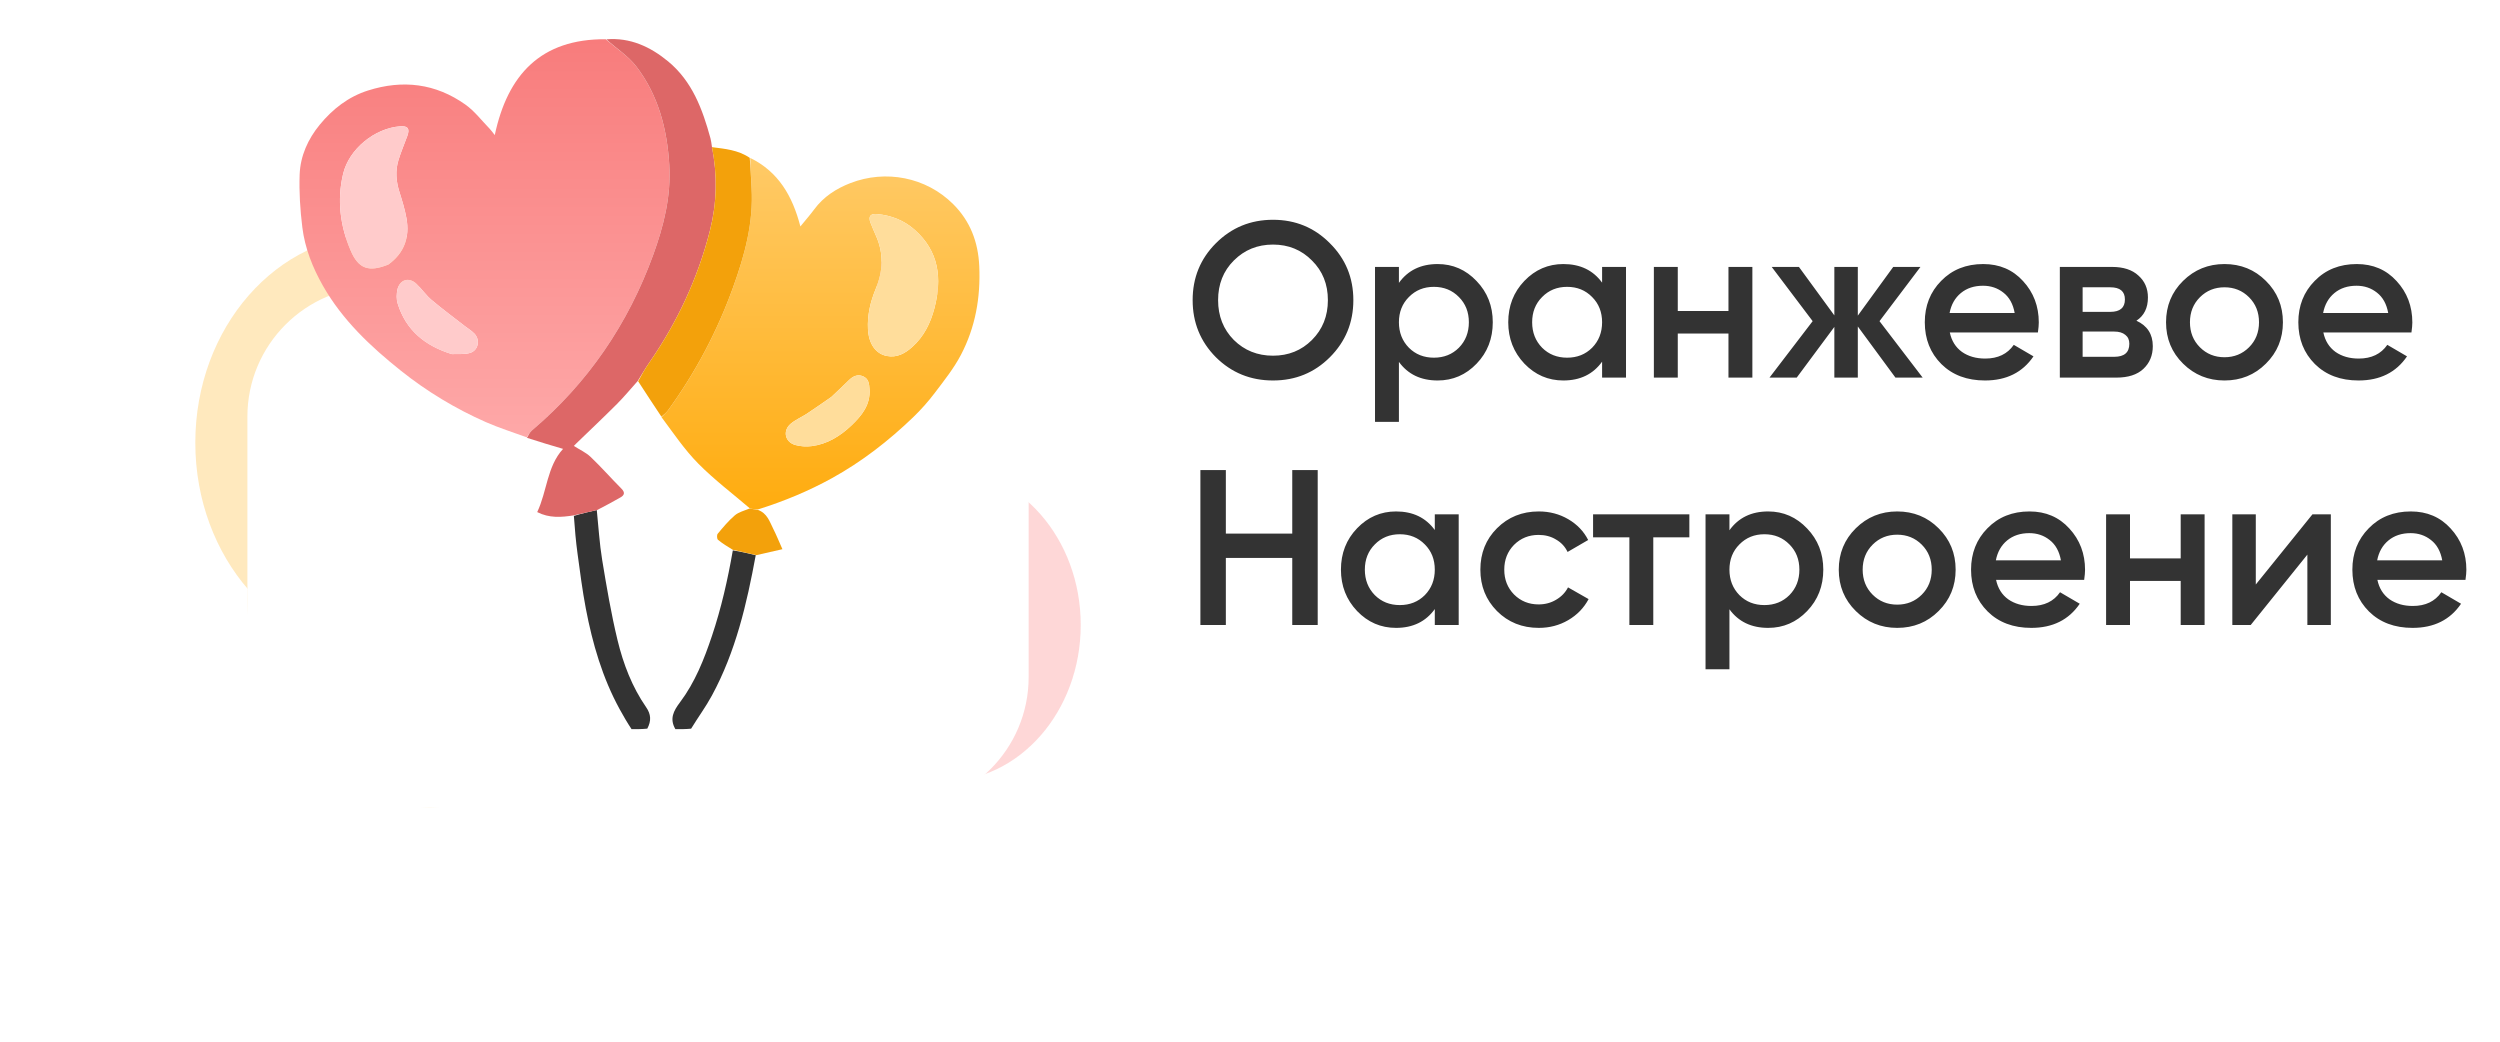
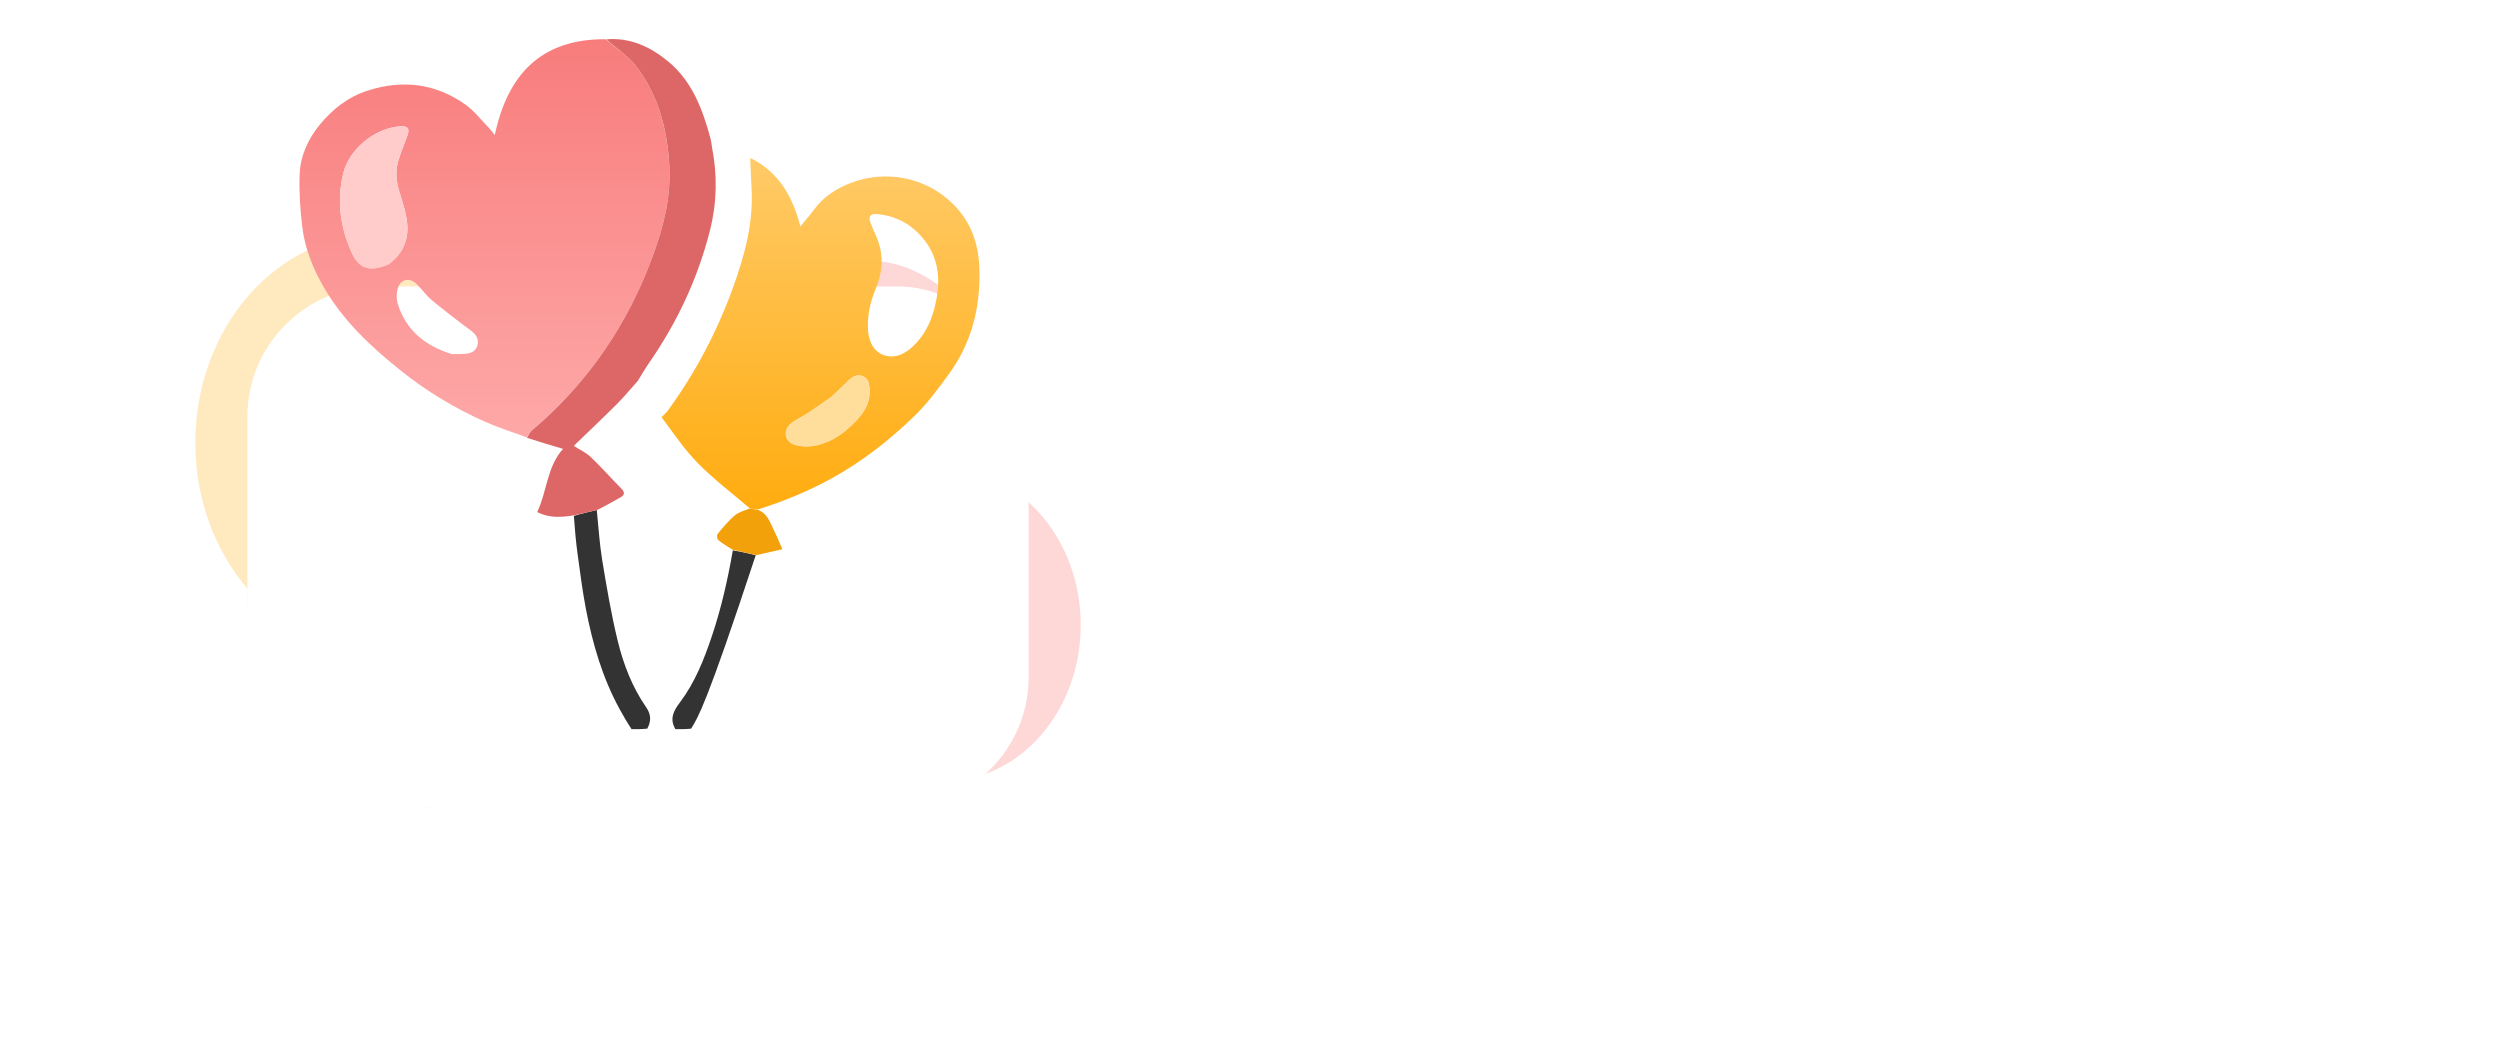
<svg xmlns="http://www.w3.org/2000/svg" width="192" height="80" viewBox="0 0 192 80" fill="none">
  <g opacity="0.3" filter="url(#filter0_f_7_290)">
    <ellipse cx="29" cy="34" rx="14" ry="16" fill="#FFB426" />
  </g>
  <g opacity="0.2" filter="url(#filter1_f_7_290)">
    <ellipse cx="33" cy="46" rx="14" ry="16" fill="#FFB426" />
  </g>
  <g opacity="0.4" filter="url(#filter2_f_7_290)">
    <ellipse cx="72.5" cy="48" rx="10.5" ry="12" fill="#FC9C9C" />
  </g>
  <g opacity="0.4" filter="url(#filter3_f_7_290)">
    <ellipse cx="66.5" cy="32.5" rx="10.5" ry="12.5" fill="#FC9C9C" />
  </g>
  <rect x="19" y="22" width="60" height="40" rx="10" fill="white" />
  <path d="M45.833 39.172C45.966 40.448 46.039 41.733 46.246 42.996C46.586 45.063 46.936 47.135 47.428 49.169C47.869 50.991 48.543 52.755 49.625 54.317C50 54.858 50.03 55.367 49.711 55.959C49.33 56 48.941 56 48.504 56C48.167 55.49 47.873 54.984 47.592 54.471C46.265 52.049 45.506 49.431 44.992 46.739C44.726 45.344 44.547 43.931 44.355 42.523C44.226 41.579 44.145 40.629 44.073 39.623C44.68 39.434 45.256 39.303 45.833 39.172Z" fill="#333333" />
-   <path d="M51.871 56C51.404 55.201 51.725 54.599 52.226 53.934C53.375 52.406 54.075 50.639 54.679 48.836C55.392 46.708 55.888 44.529 56.281 42.27C56.894 42.362 57.467 42.5 58.041 42.638C57.353 46.372 56.5 50.059 54.667 53.431C54.198 54.296 53.606 55.095 53.078 55.962C52.697 56 52.309 56 51.871 56Z" fill="#333333" />
+   <path d="M51.871 56C51.404 55.201 51.725 54.599 52.226 53.934C53.375 52.406 54.075 50.639 54.679 48.836C55.392 46.708 55.888 44.529 56.281 42.27C56.894 42.362 57.467 42.5 58.041 42.638C54.198 54.296 53.606 55.095 53.078 55.962C52.697 56 52.309 56 51.871 56Z" fill="#333333" />
  <path d="M40.457 33.588C39.407 33.201 38.334 32.867 37.312 32.417C34.973 31.385 32.79 30.067 30.795 28.476C28.466 26.619 26.299 24.581 24.807 21.956C24.013 20.561 23.414 19.056 23.218 17.454C23.053 16.114 22.965 14.751 23.013 13.404C23.065 11.976 23.658 10.67 24.559 9.576C25.541 8.382 26.743 7.434 28.259 6.952C30.933 6.101 33.454 6.408 35.744 8.033C36.45 8.535 36.997 9.263 37.611 9.893C37.73 10.014 37.825 10.159 37.998 10.377C38.983 5.74 41.536 2.978 46.516 3.013C47.348 3.73 48.255 4.304 48.868 5.104C50.561 7.313 51.236 9.913 51.402 12.659C51.547 15.07 50.976 17.351 50.159 19.593C48.227 24.894 45.158 29.404 40.849 33.061C40.687 33.199 40.586 33.41 40.457 33.588ZM29.841 20.307C31.061 19.42 31.478 18.206 31.215 16.759C31.091 16.074 30.885 15.401 30.674 14.736C30.418 13.929 30.353 13.118 30.598 12.309C30.79 11.675 31.055 11.063 31.282 10.44C31.49 9.872 31.324 9.657 30.722 9.703C28.775 9.851 26.808 11.441 26.352 13.35C25.869 15.367 26.125 17.359 26.934 19.248C27.54 20.661 28.332 20.916 29.841 20.307ZM34.712 27.198C35.175 27.173 35.663 27.233 36.096 27.105C36.742 26.913 36.9 26.098 36.425 25.613C36.208 25.392 35.932 25.228 35.684 25.035C34.832 24.37 33.961 23.727 33.137 23.03C32.714 22.672 32.393 22.195 31.992 21.807C31.421 21.255 30.694 21.46 30.524 22.236C30.448 22.582 30.438 22.986 30.542 23.319C31.177 25.36 32.635 26.556 34.712 27.198Z" fill="url(#paint0_linear_7_290)" />
  <path d="M57.603 39.055C56.271 37.914 54.86 36.85 53.63 35.607C52.572 34.538 51.72 33.264 50.806 32.04C50.991 31.841 51.17 31.699 51.299 31.521C53.415 28.611 55.077 25.458 56.299 22.075C57.189 19.608 57.879 17.099 57.718 14.434C57.672 13.666 57.649 12.897 57.616 12.129C59.773 13.182 60.86 15.04 61.469 17.391C61.868 16.901 62.217 16.507 62.528 16.085C63.244 15.111 64.223 14.482 65.318 14.059C68.013 13.017 71.111 13.593 73.204 15.677C74.506 16.974 75.126 18.577 75.208 20.449C75.314 22.857 74.908 25.14 73.797 27.258C73.253 28.295 72.505 29.231 71.794 30.171C71.293 30.832 70.736 31.462 70.138 32.038C68.251 33.854 66.199 35.451 63.894 36.723C62.101 37.712 60.229 38.49 58.22 39.122C57.978 39.124 57.791 39.09 57.603 39.055ZM67.269 18.092C67.892 19.469 67.819 20.829 67.246 22.212C66.844 23.185 66.604 24.207 66.659 25.28C66.716 26.393 67.24 27.171 68.112 27.34C68.891 27.49 69.515 27.136 70.065 26.643C70.956 25.845 71.465 24.811 71.762 23.677C72.362 21.388 72.122 19.294 70.23 17.634C69.414 16.918 68.442 16.542 67.37 16.441C66.842 16.391 66.674 16.624 66.851 17.098C66.968 17.409 67.109 17.711 67.269 18.092ZM63.836 30.495C63.216 30.921 62.602 31.355 61.975 31.769C61.567 32.038 61.1 32.232 60.729 32.542C60.091 33.077 60.28 33.951 61.081 34.176C61.474 34.286 61.916 34.314 62.321 34.264C63.535 34.114 64.534 33.489 65.397 32.667C66.179 31.921 66.854 31.103 66.781 29.897C66.754 29.459 66.706 29.077 66.274 28.897C65.849 28.719 65.493 28.907 65.184 29.21C64.758 29.627 64.325 30.037 63.836 30.495Z" fill="url(#paint1_linear_7_290)" />
  <path d="M40.472 33.625C40.586 33.41 40.687 33.199 40.849 33.061C45.158 29.404 48.227 24.894 50.159 19.593C50.976 17.351 51.547 15.07 51.402 12.659C51.236 9.913 50.561 7.313 48.868 5.104C48.255 4.304 47.348 3.73 46.564 3.02C48.393 2.868 49.944 3.586 51.315 4.718C53.167 6.249 53.955 8.392 54.563 10.621C54.612 10.801 54.635 10.988 54.674 11.258C55.11 13.47 55.058 15.592 54.529 17.685C53.601 21.356 52.022 24.736 49.865 27.849C49.548 28.306 49.271 28.791 48.976 29.263C48.447 29.852 47.941 30.466 47.383 31.026C46.356 32.054 45.297 33.052 44.252 34.063C44.155 34.157 44.064 34.258 44.072 34.25C44.516 34.533 45.001 34.749 45.363 35.094C46.182 35.874 46.93 36.73 47.73 37.532C48.016 37.819 47.957 38.025 47.663 38.196C47.086 38.532 46.494 38.84 45.87 39.166C45.256 39.303 44.68 39.434 44.066 39.58C43.105 39.732 42.188 39.803 41.258 39.329C42.021 37.718 42.008 35.821 43.244 34.474C42.368 34.216 41.427 33.939 40.472 33.625Z" fill="#DD6767" />
-   <path d="M49.009 29.281C49.271 28.791 49.548 28.306 49.865 27.849C52.022 24.736 53.601 21.356 54.529 17.685C55.058 15.592 55.11 13.47 54.677 11.301C55.664 11.431 56.68 11.509 57.578 12.12C57.649 12.897 57.672 13.666 57.718 14.434C57.879 17.099 57.189 19.608 56.298 22.075C55.077 25.458 53.415 28.611 51.299 31.521C51.17 31.699 50.991 31.841 50.798 32.003C50.188 31.104 49.615 30.201 49.009 29.281Z" fill="#F3A10B" />
  <path d="M57.562 39.056C57.791 39.09 57.978 39.124 58.207 39.16C58.928 39.417 59.11 40.069 59.394 40.631C59.626 41.09 59.818 41.568 60.09 42.178C59.407 42.337 58.767 42.486 58.084 42.636C57.467 42.5 56.894 42.362 56.279 42.226C55.868 41.975 55.483 41.742 55.141 41.456C55.057 41.385 55.043 41.084 55.12 40.992C55.532 40.498 55.947 39.996 56.433 39.58C56.728 39.327 57.154 39.226 57.562 39.056Z" fill="#F3A10B" />
  <path d="M29.806 20.325C28.332 20.916 27.54 20.661 26.934 19.248C26.125 17.359 25.869 15.367 26.352 13.35C26.808 11.441 28.775 9.851 30.722 9.703C31.324 9.657 31.49 9.872 31.283 10.44C31.055 11.063 30.79 11.675 30.598 12.309C30.353 13.118 30.418 13.929 30.674 14.736C30.885 15.401 31.091 16.074 31.215 16.759C31.478 18.206 31.061 19.42 29.806 20.325Z" fill="#FFCBCB" />
-   <path d="M34.669 27.187C32.635 26.556 31.177 25.36 30.542 23.319C30.438 22.986 30.448 22.582 30.524 22.236C30.694 21.46 31.421 21.255 31.992 21.807C32.393 22.195 32.714 22.672 33.137 23.03C33.961 23.727 34.832 24.37 35.684 25.035C35.932 25.228 36.208 25.392 36.425 25.613C36.9 26.098 36.742 26.913 36.096 27.105C35.663 27.233 35.175 27.173 34.669 27.187Z" fill="#FFCBCB" />
-   <path d="M67.254 18.054C67.109 17.711 66.968 17.409 66.851 17.098C66.674 16.624 66.842 16.391 67.37 16.441C68.442 16.542 69.414 16.918 70.23 17.634C72.122 19.294 72.362 21.388 71.762 23.677C71.465 24.811 70.956 25.845 70.065 26.643C69.515 27.136 68.891 27.49 68.112 27.34C67.24 27.171 66.716 26.393 66.659 25.28C66.604 24.207 66.844 23.185 67.246 22.212C67.819 20.829 67.892 19.469 67.254 18.054Z" fill="#FFDD9B" />
  <path d="M63.866 30.472C64.325 30.037 64.758 29.627 65.184 29.21C65.494 28.907 65.849 28.719 66.274 28.897C66.706 29.077 66.754 29.459 66.781 29.897C66.854 31.103 66.179 31.921 65.397 32.667C64.534 33.489 63.535 34.114 62.322 34.264C61.916 34.314 61.474 34.286 61.081 34.176C60.28 33.951 60.091 33.077 60.729 32.542C61.1 32.232 61.567 32.038 61.975 31.769C62.602 31.355 63.217 30.921 63.866 30.472Z" fill="#FFDD9B" />
-   <path d="M102.135 27.436C100.945 28.626 99.489 29.221 97.766 29.221C96.043 29.221 94.581 28.626 93.38 27.436C92.19 26.235 91.595 24.773 91.595 23.05C91.595 21.327 92.19 19.871 93.38 18.681C94.581 17.48 96.043 16.879 97.766 16.879C99.489 16.879 100.945 17.48 102.135 18.681C103.336 19.871 103.937 21.327 103.937 23.05C103.937 24.773 103.336 26.235 102.135 27.436ZM94.757 26.11C95.573 26.915 96.576 27.317 97.766 27.317C98.956 27.317 99.953 26.915 100.758 26.11C101.574 25.294 101.982 24.274 101.982 23.05C101.982 21.826 101.574 20.812 100.758 20.007C99.953 19.191 98.956 18.783 97.766 18.783C96.576 18.783 95.573 19.191 94.757 20.007C93.952 20.812 93.55 21.826 93.55 23.05C93.55 24.274 93.952 25.294 94.757 26.11ZM110.412 20.279C111.58 20.279 112.577 20.715 113.404 21.588C114.232 22.449 114.645 23.503 114.645 24.75C114.645 26.008 114.232 27.068 113.404 27.929C112.577 28.79 111.58 29.221 110.412 29.221C109.12 29.221 108.129 28.745 107.437 27.793V32.4H105.601V20.5H107.437V21.724C108.129 20.761 109.12 20.279 110.412 20.279ZM108.202 26.705C108.712 27.215 109.353 27.47 110.123 27.47C110.894 27.47 111.534 27.215 112.044 26.705C112.554 26.184 112.809 25.532 112.809 24.75C112.809 23.968 112.554 23.322 112.044 22.812C111.534 22.291 110.894 22.03 110.123 22.03C109.353 22.03 108.712 22.291 108.202 22.812C107.692 23.322 107.437 23.968 107.437 24.75C107.437 25.532 107.692 26.184 108.202 26.705ZM123.041 20.5H124.877V29H123.041V27.776C122.35 28.739 121.358 29.221 120.066 29.221C118.899 29.221 117.902 28.79 117.074 27.929C116.247 27.056 115.833 25.997 115.833 24.75C115.833 23.492 116.247 22.432 117.074 21.571C117.902 20.71 118.899 20.279 120.066 20.279C121.358 20.279 122.35 20.755 123.041 21.707V20.5ZM118.434 26.705C118.944 27.215 119.585 27.47 120.355 27.47C121.126 27.47 121.766 27.215 122.276 26.705C122.786 26.184 123.041 25.532 123.041 24.75C123.041 23.968 122.786 23.322 122.276 22.812C121.766 22.291 121.126 22.03 120.355 22.03C119.585 22.03 118.944 22.291 118.434 22.812C117.924 23.322 117.669 23.968 117.669 24.75C117.669 25.532 117.924 26.184 118.434 26.705ZM132.746 20.5H134.582V29H132.746V25.617H128.853V29H127.017V20.5H128.853V23.883H132.746V20.5ZM147.661 29H145.57L142.68 25.073V29H140.878V25.107L137.988 29H135.897L139.212 24.665L136.067 20.5H138.158L140.878 24.223V20.5H142.68V24.24L145.4 20.5H147.491L144.346 24.665L147.661 29ZM149.745 25.532C149.881 26.178 150.193 26.677 150.68 27.028C151.168 27.368 151.763 27.538 152.465 27.538C153.44 27.538 154.171 27.187 154.658 26.484L156.171 27.368C155.333 28.603 154.092 29.221 152.448 29.221C151.066 29.221 149.949 28.802 149.099 27.963C148.249 27.113 147.824 26.042 147.824 24.75C147.824 23.481 148.244 22.421 149.082 21.571C149.921 20.71 150.998 20.279 152.312 20.279C153.559 20.279 154.579 20.715 155.372 21.588C156.177 22.461 156.579 23.52 156.579 24.767C156.579 24.96 156.557 25.215 156.511 25.532H149.745ZM149.728 24.036H154.726C154.602 23.345 154.313 22.823 153.859 22.472C153.417 22.121 152.896 21.945 152.295 21.945C151.615 21.945 151.049 22.132 150.595 22.506C150.142 22.88 149.853 23.39 149.728 24.036ZM164.077 24.631C164.916 25.016 165.335 25.668 165.335 26.586C165.335 27.3 165.091 27.884 164.604 28.337C164.128 28.779 163.442 29 162.547 29H158.195V20.5H162.207C163.08 20.5 163.754 20.721 164.23 21.163C164.717 21.594 164.961 22.155 164.961 22.846C164.961 23.651 164.666 24.246 164.077 24.631ZM162.071 22.064H159.946V23.951H162.071C162.819 23.951 163.193 23.634 163.193 22.999C163.193 22.376 162.819 22.064 162.071 22.064ZM162.377 27.402C163.148 27.402 163.533 27.068 163.533 26.399C163.533 26.104 163.431 25.878 163.227 25.719C163.023 25.549 162.74 25.464 162.377 25.464H159.946V27.402H162.377ZM170.84 29.221C169.593 29.221 168.534 28.79 167.661 27.929C166.788 27.068 166.352 26.008 166.352 24.75C166.352 23.492 166.788 22.432 167.661 21.571C168.534 20.71 169.593 20.279 170.84 20.279C172.098 20.279 173.158 20.71 174.019 21.571C174.892 22.432 175.328 23.492 175.328 24.75C175.328 26.008 174.892 27.068 174.019 27.929C173.158 28.79 172.098 29.221 170.84 29.221ZM168.953 26.671C169.463 27.181 170.092 27.436 170.84 27.436C171.588 27.436 172.217 27.181 172.727 26.671C173.237 26.161 173.492 25.521 173.492 24.75C173.492 23.979 173.237 23.339 172.727 22.829C172.217 22.319 171.588 22.064 170.84 22.064C170.092 22.064 169.463 22.319 168.953 22.829C168.443 23.339 168.188 23.979 168.188 24.75C168.188 25.521 168.443 26.161 168.953 26.671ZM178.433 25.532C178.569 26.178 178.881 26.677 179.368 27.028C179.855 27.368 180.45 27.538 181.153 27.538C182.128 27.538 182.859 27.187 183.346 26.484L184.859 27.368C184.02 28.603 182.779 29.221 181.136 29.221C179.753 29.221 178.637 28.802 177.787 27.963C176.937 27.113 176.512 26.042 176.512 24.75C176.512 23.481 176.931 22.421 177.77 21.571C178.609 20.71 179.685 20.279 181 20.279C182.247 20.279 183.267 20.715 184.06 21.588C184.865 22.461 185.267 23.52 185.267 24.767C185.267 24.96 185.244 25.215 185.199 25.532H178.433ZM178.416 24.036H183.414C183.289 23.345 183 22.823 182.547 22.472C182.105 22.121 181.584 21.945 180.983 21.945C180.303 21.945 179.736 22.132 179.283 22.506C178.83 22.88 178.541 23.39 178.416 24.036ZM99.245 36.1H101.2V48H99.245V42.849H94.145V48H92.19V36.1H94.145V40.979H99.245V36.1ZM110.192 39.5H112.028V48H110.192V46.776C109.5 47.739 108.509 48.221 107.217 48.221C106.049 48.221 105.052 47.79 104.225 46.929C103.397 46.056 102.984 44.997 102.984 43.75C102.984 42.492 103.397 41.432 104.225 40.571C105.052 39.71 106.049 39.279 107.217 39.279C108.509 39.279 109.5 39.755 110.192 40.707V39.5ZM105.585 45.705C106.095 46.215 106.735 46.47 107.506 46.47C108.276 46.47 108.917 46.215 109.427 45.705C109.937 45.184 110.192 44.532 110.192 43.75C110.192 42.968 109.937 42.322 109.427 41.812C108.917 41.291 108.276 41.03 107.506 41.03C106.735 41.03 106.095 41.291 105.585 41.812C105.075 42.322 104.82 42.968 104.82 43.75C104.82 44.532 105.075 45.184 105.585 45.705ZM118.18 48.221C116.899 48.221 115.828 47.79 114.967 46.929C114.117 46.068 113.692 45.008 113.692 43.75C113.692 42.481 114.117 41.421 114.967 40.571C115.828 39.71 116.899 39.279 118.18 39.279C119.007 39.279 119.761 39.477 120.441 39.874C121.121 40.271 121.631 40.803 121.971 41.472L120.39 42.39C120.197 41.982 119.902 41.665 119.506 41.438C119.12 41.2 118.673 41.081 118.163 41.081C117.415 41.081 116.786 41.336 116.276 41.846C115.777 42.356 115.528 42.991 115.528 43.75C115.528 44.509 115.777 45.144 116.276 45.654C116.786 46.164 117.415 46.419 118.163 46.419C118.661 46.419 119.109 46.3 119.506 46.062C119.914 45.824 120.22 45.507 120.424 45.11L122.005 46.011C121.642 46.691 121.121 47.229 120.441 47.626C119.761 48.023 119.007 48.221 118.18 48.221ZM129.743 39.5V41.268H126.972V48H125.136V41.268H122.348V39.5H129.743ZM135.796 39.279C136.963 39.279 137.961 39.715 138.788 40.588C139.615 41.449 140.029 42.503 140.029 43.75C140.029 45.008 139.615 46.068 138.788 46.929C137.961 47.79 136.963 48.221 135.796 48.221C134.504 48.221 133.512 47.745 132.821 46.793V51.4H130.985V39.5H132.821V40.724C133.512 39.761 134.504 39.279 135.796 39.279ZM133.586 45.705C134.096 46.215 134.736 46.47 135.507 46.47C136.278 46.47 136.918 46.215 137.428 45.705C137.938 45.184 138.193 44.532 138.193 43.75C138.193 42.968 137.938 42.322 137.428 41.812C136.918 41.291 136.278 41.03 135.507 41.03C134.736 41.03 134.096 41.291 133.586 41.812C133.076 42.322 132.821 42.968 132.821 43.75C132.821 44.532 133.076 45.184 133.586 45.705ZM145.705 48.221C144.458 48.221 143.399 47.79 142.526 46.929C141.653 46.068 141.217 45.008 141.217 43.75C141.217 42.492 141.653 41.432 142.526 40.571C143.399 39.71 144.458 39.279 145.705 39.279C146.963 39.279 148.023 39.71 148.884 40.571C149.757 41.432 150.193 42.492 150.193 43.75C150.193 45.008 149.757 46.068 148.884 46.929C148.023 47.79 146.963 48.221 145.705 48.221ZM143.818 45.671C144.328 46.181 144.957 46.436 145.705 46.436C146.453 46.436 147.082 46.181 147.592 45.671C148.102 45.161 148.357 44.521 148.357 43.75C148.357 42.979 148.102 42.339 147.592 41.829C147.082 41.319 146.453 41.064 145.705 41.064C144.957 41.064 144.328 41.319 143.818 41.829C143.308 42.339 143.053 42.979 143.053 43.75C143.053 44.521 143.308 45.161 143.818 45.671ZM153.298 44.532C153.434 45.178 153.746 45.677 154.233 46.028C154.721 46.368 155.316 46.538 156.018 46.538C156.993 46.538 157.724 46.187 158.211 45.484L159.724 46.368C158.886 47.603 157.645 48.221 156.001 48.221C154.619 48.221 153.502 47.802 152.652 46.963C151.802 46.113 151.377 45.042 151.377 43.75C151.377 42.481 151.797 41.421 152.635 40.571C153.474 39.71 154.551 39.279 155.865 39.279C157.112 39.279 158.132 39.715 158.925 40.588C159.73 41.461 160.132 42.52 160.132 43.767C160.132 43.96 160.11 44.215 160.064 44.532H153.298ZM153.281 43.036H158.279C158.155 42.345 157.866 41.823 157.412 41.472C156.97 41.121 156.449 40.945 155.848 40.945C155.168 40.945 154.602 41.132 154.148 41.506C153.695 41.88 153.406 42.39 153.281 43.036ZM167.477 39.5H169.313V48H167.477V44.617H163.584V48H161.748V39.5H163.584V42.883H167.477V39.5ZM177.597 39.5H179.008V48H177.206V42.594L172.854 48H171.443V39.5H173.245V44.889L177.597 39.5ZM182.583 44.532C182.719 45.178 183.031 45.677 183.518 46.028C184.006 46.368 184.601 46.538 185.303 46.538C186.278 46.538 187.009 46.187 187.496 45.484L189.009 46.368C188.171 47.603 186.93 48.221 185.286 48.221C183.904 48.221 182.787 47.802 181.937 46.963C181.087 46.113 180.662 45.042 180.662 43.75C180.662 42.481 181.082 41.421 181.92 40.571C182.759 39.71 183.836 39.279 185.15 39.279C186.397 39.279 187.417 39.715 188.21 40.588C189.015 41.461 189.417 42.52 189.417 43.767C189.417 43.96 189.395 44.215 189.349 44.532H182.583ZM182.566 43.036H187.564C187.44 42.345 187.151 41.823 186.697 41.472C186.255 41.121 185.734 40.945 185.133 40.945C184.453 40.945 183.887 41.132 183.433 41.506C182.98 41.88 182.691 42.39 182.566 43.036Z" fill="#333333" />
  <defs>
    <filter id="filter0_f_7_290" x="0" y="3" width="58" height="62" filterUnits="userSpaceOnUse" color-interpolation-filters="sRGB">
      <feFlood flood-opacity="0" result="BackgroundImageFix" />
      <feBlend mode="normal" in="SourceGraphic" in2="BackgroundImageFix" result="shape" />
      <feGaussianBlur stdDeviation="7.5" result="effect1_foregroundBlur_7_290" />
    </filter>
    <filter id="filter1_f_7_290" x="4" y="15" width="58" height="62" filterUnits="userSpaceOnUse" color-interpolation-filters="sRGB">
      <feFlood flood-opacity="0" result="BackgroundImageFix" />
      <feBlend mode="normal" in="SourceGraphic" in2="BackgroundImageFix" result="shape" />
      <feGaussianBlur stdDeviation="7.5" result="effect1_foregroundBlur_7_290" />
    </filter>
    <filter id="filter2_f_7_290" x="42" y="16" width="61" height="64" filterUnits="userSpaceOnUse" color-interpolation-filters="sRGB">
      <feFlood flood-opacity="0" result="BackgroundImageFix" />
      <feBlend mode="normal" in="SourceGraphic" in2="BackgroundImageFix" result="shape" />
      <feGaussianBlur stdDeviation="10" result="effect1_foregroundBlur_7_290" />
    </filter>
    <filter id="filter3_f_7_290" x="36" y="0" width="61" height="65" filterUnits="userSpaceOnUse" color-interpolation-filters="sRGB">
      <feFlood flood-opacity="0" result="BackgroundImageFix" />
      <feBlend mode="normal" in="SourceGraphic" in2="BackgroundImageFix" result="shape" />
      <feGaussianBlur stdDeviation="10" result="effect1_foregroundBlur_7_290" />
    </filter>
    <linearGradient id="paint0_linear_7_290" x1="37.212" y1="3.013" x2="37.212" y2="33.588" gradientUnits="userSpaceOnUse">
      <stop stop-color="#F87C7C" />
      <stop offset="1" stop-color="#FEA8A8" />
    </linearGradient>
    <linearGradient id="paint1_linear_7_290" x1="63.015" y1="12.129" x2="63.015" y2="39.122" gradientUnits="userSpaceOnUse">
      <stop stop-color="#FFCA67" />
      <stop offset="1" stop-color="#FFAC0F" />
    </linearGradient>
  </defs>
</svg>